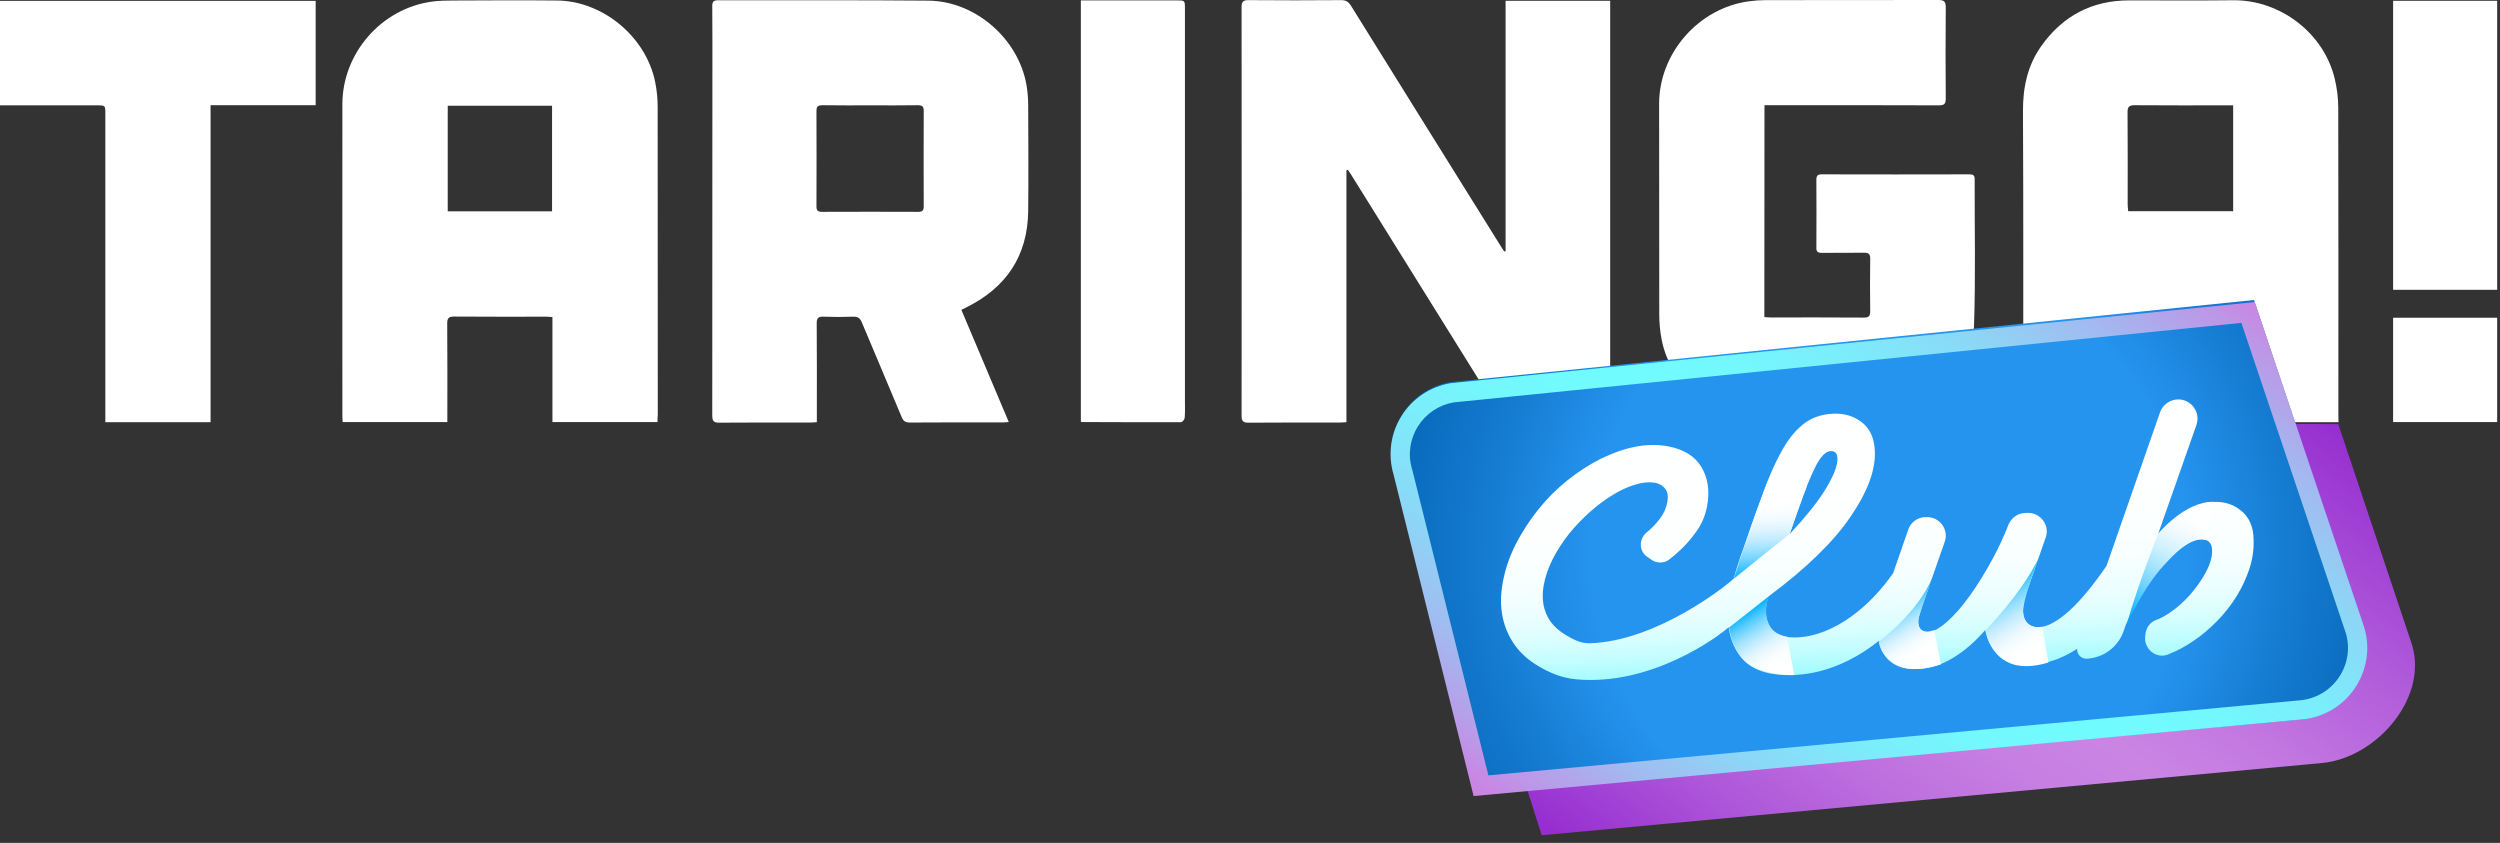
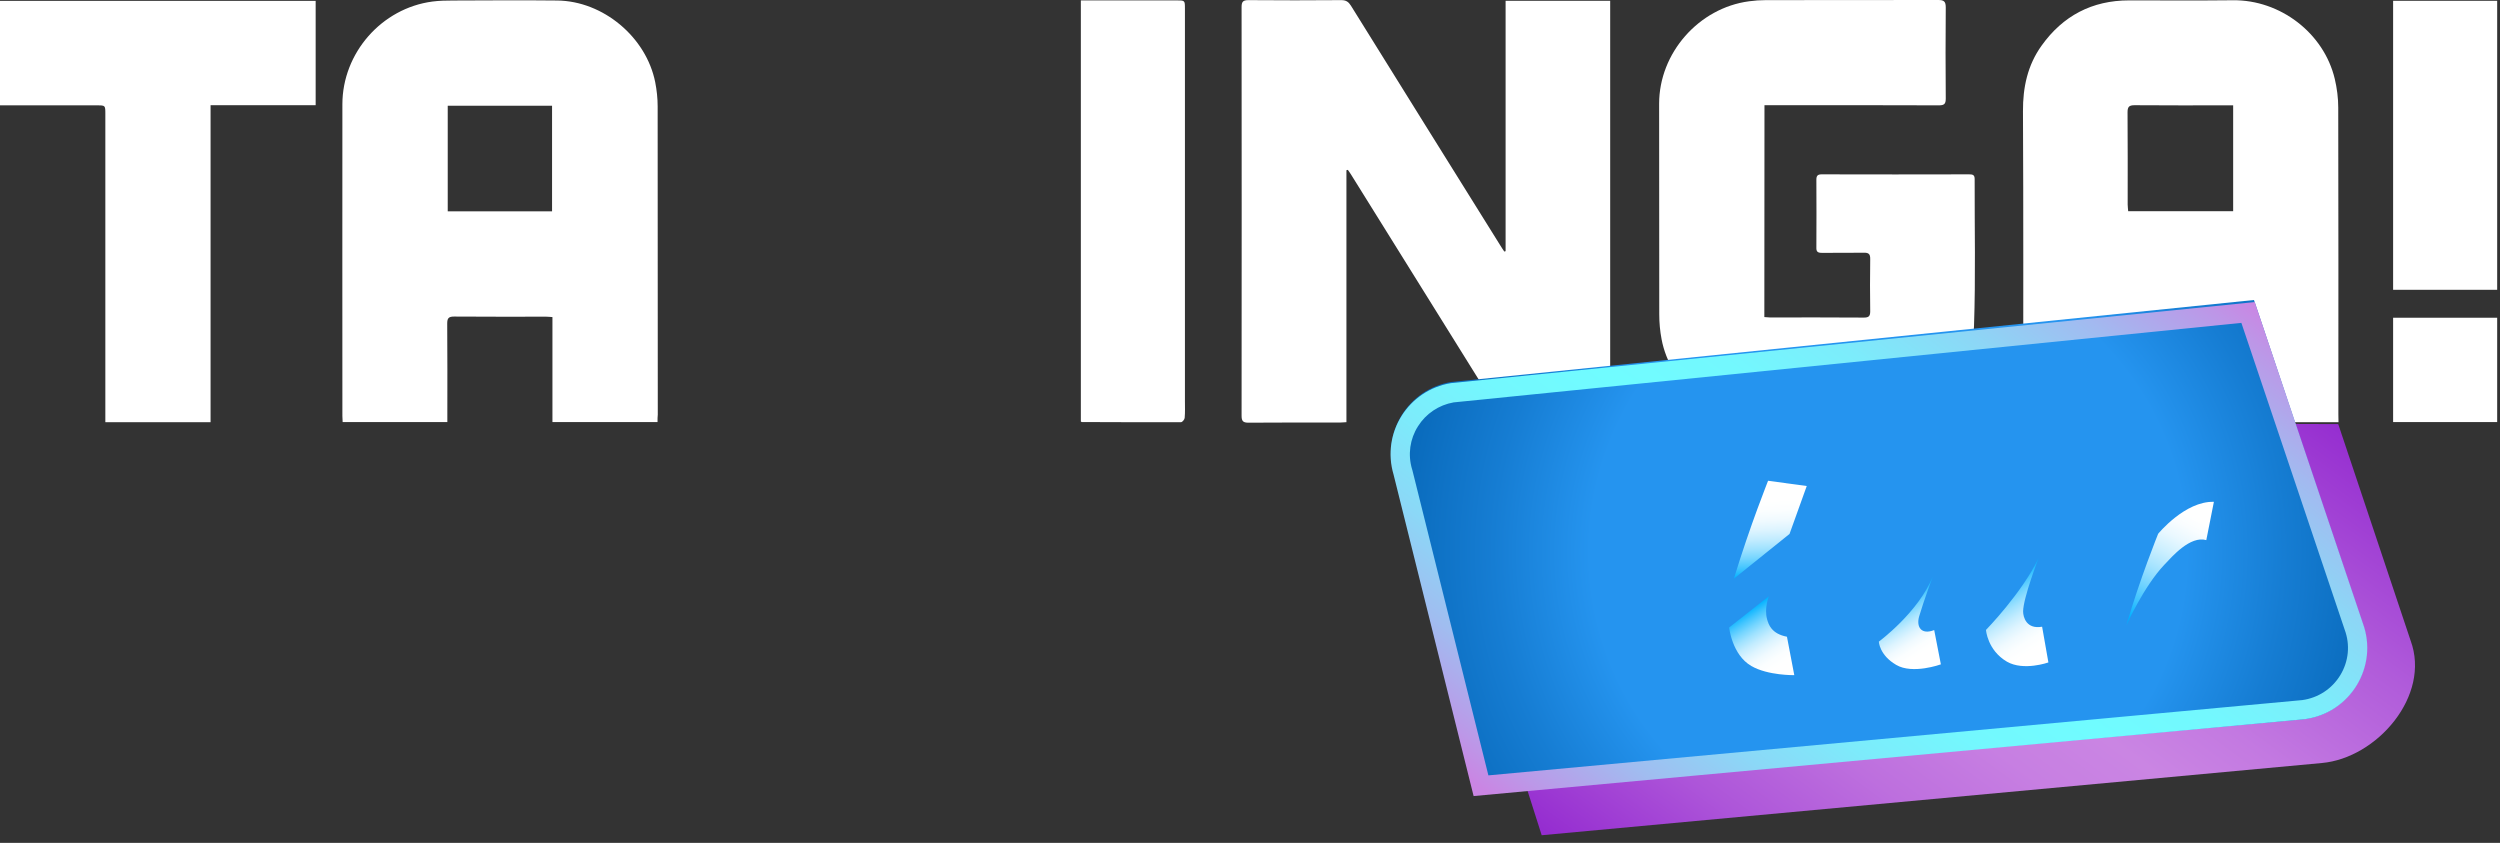
<svg xmlns="http://www.w3.org/2000/svg" width="175" height="59" viewBox="0 0 175 59" fill="none">
  <rect x="0" y="0" width="175" height="59" fill="#333333" stroke="none" />
  <path d="M105.392 17.582C105.392 11.754 105.392 5.917 105.392 0.054C107.847 0.054 110.258 0.054 112.713 0.054C112.713 9.874 112.713 19.695 112.713 29.552C112.569 29.561 112.443 29.579 112.308 29.579C110.132 29.579 107.946 29.57 105.77 29.588C105.473 29.588 105.311 29.471 105.167 29.228C101.651 23.571 98.126 17.923 94.609 12.276C94.528 12.141 94.439 12.015 94.349 11.889C94.313 11.898 94.277 11.907 94.25 11.916C94.25 17.779 94.25 23.643 94.25 29.552C94.052 29.561 93.908 29.579 93.764 29.579C91.642 29.579 89.51 29.57 87.388 29.588C87.001 29.588 86.911 29.462 86.911 29.102C86.92 19.569 86.92 10.036 86.911 0.494C86.911 0.135 87.001 0.009 87.388 0.009C89.555 0.027 91.722 0.027 93.89 0.009C94.223 0.009 94.394 0.126 94.564 0.395C98.054 6.007 101.543 11.61 105.042 17.213C105.122 17.348 105.212 17.474 105.302 17.609C105.329 17.6 105.356 17.591 105.392 17.582Z" fill="white" />
  <path d="M46.027 29.543C43.545 29.543 41.135 29.543 38.671 29.543C38.671 27.087 38.671 24.65 38.671 22.195C38.5 22.186 38.365 22.168 38.239 22.168C36.09 22.168 33.931 22.177 31.782 22.159C31.404 22.159 31.305 22.276 31.305 22.645C31.323 24.767 31.314 26.899 31.314 29.021C31.314 29.183 31.314 29.345 31.314 29.543C28.868 29.543 26.449 29.543 23.985 29.543C23.976 29.408 23.967 29.264 23.967 29.12C23.967 21.844 23.958 14.578 23.967 7.302C23.967 3.705 26.719 0.575 30.271 0.108C30.748 0.045 31.242 0.036 31.728 0.036C34.156 0.027 36.575 0.009 39.004 0.036C42.223 0.072 45.236 2.599 45.865 5.755C45.973 6.304 46.036 6.88 46.036 7.446C46.045 14.641 46.045 21.826 46.045 29.021C46.027 29.174 46.027 29.336 46.027 29.543ZM31.341 14.794C33.806 14.794 36.225 14.794 38.644 14.794C38.644 12.312 38.644 9.856 38.644 7.401C36.198 7.401 33.779 7.401 31.341 7.401C31.341 9.874 31.341 12.312 31.341 14.794Z" fill="white" />
-   <path d="M67.296 21.691C68.403 24.308 69.5 26.898 70.615 29.542C70.453 29.551 70.345 29.569 70.228 29.569C68.052 29.569 65.866 29.56 63.69 29.578C63.384 29.578 63.24 29.488 63.123 29.21C62.197 26.988 61.253 24.776 60.327 22.564C60.201 22.267 60.048 22.159 59.724 22.168C59.032 22.195 58.339 22.195 57.656 22.168C57.287 22.15 57.161 22.267 57.17 22.645C57.188 24.767 57.179 26.898 57.179 29.021C57.179 29.183 57.179 29.345 57.179 29.551C57.026 29.56 56.891 29.578 56.765 29.578C54.625 29.578 52.484 29.569 50.344 29.587C49.876 29.596 49.858 29.381 49.858 29.03C49.867 21.323 49.867 13.624 49.867 5.917C49.867 4.092 49.876 2.257 49.858 0.431C49.858 0.117 49.948 0.018 50.272 0.018C55.173 0.027 60.075 -0 64.976 0.045C68.295 0.072 71.334 2.752 71.865 6.016C71.937 6.466 71.973 6.933 71.973 7.383C71.982 9.847 72 12.311 71.973 14.775C71.937 17.914 70.435 20.127 67.656 21.512C67.548 21.565 67.44 21.619 67.296 21.691ZM60.956 7.374C59.832 7.374 58.708 7.383 57.584 7.365C57.278 7.365 57.152 7.428 57.152 7.77C57.161 9.991 57.161 12.212 57.152 14.425C57.152 14.713 57.224 14.829 57.539 14.829C59.787 14.82 62.035 14.82 64.275 14.829C64.589 14.829 64.661 14.722 64.661 14.425C64.652 12.203 64.652 9.982 64.661 7.77C64.661 7.437 64.544 7.365 64.239 7.365C63.15 7.383 62.053 7.374 60.956 7.374Z" fill="white" />
  <path d="M163.695 29.552C161.231 29.552 158.83 29.552 156.348 29.552C156.348 29.39 156.348 29.237 156.348 29.075C156.348 26.926 156.339 24.767 156.357 22.618C156.357 22.258 156.249 22.159 155.898 22.159C153.731 22.177 151.563 22.177 149.396 22.159C149.036 22.159 148.937 22.276 148.937 22.618C148.946 24.758 148.946 26.899 148.946 29.039C148.946 29.57 148.946 29.57 148.406 29.57C146.32 29.57 144.234 29.57 142.147 29.57C142.003 29.57 141.85 29.57 141.653 29.57C141.644 29.354 141.626 29.174 141.626 28.994C141.626 21.925 141.644 14.857 141.608 7.788C141.599 6.106 141.931 4.56 142.912 3.193C144.404 1.106 146.446 0.027 149.036 0.027C151.464 0.027 153.883 0.045 156.312 0.018C159.612 -0.018 162.67 2.311 163.434 5.522C163.587 6.169 163.677 6.853 163.677 7.527C163.695 14.677 163.686 21.827 163.686 28.985C163.695 29.147 163.695 29.327 163.695 29.552ZM156.321 7.374C156.141 7.374 156.006 7.374 155.871 7.374C153.722 7.374 151.572 7.383 149.423 7.365C149.018 7.365 148.928 7.491 148.928 7.869C148.946 10.018 148.937 12.168 148.937 14.317C148.937 14.47 148.964 14.632 148.973 14.785C151.437 14.785 153.865 14.785 156.321 14.785C156.321 12.321 156.321 9.884 156.321 7.374Z" fill="white" />
  <path d="M123.504 22.195C123.648 22.204 123.774 22.213 123.891 22.222C126.085 22.222 128.28 22.213 130.474 22.231C130.807 22.231 130.915 22.132 130.915 21.8C130.897 20.577 130.897 19.363 130.915 18.139C130.924 17.771 130.798 17.681 130.447 17.69C129.476 17.708 128.495 17.69 127.524 17.699C127.245 17.699 127.137 17.618 127.146 17.339C127.155 15.756 127.155 14.173 127.146 12.582C127.146 12.312 127.227 12.204 127.515 12.204C130.96 12.213 134.395 12.213 137.839 12.204C138.073 12.204 138.226 12.231 138.226 12.528C138.217 15.954 138.298 19.381 138.181 22.807C138.082 25.91 135.753 28.59 132.74 29.318C132.075 29.48 131.382 29.552 130.699 29.561C128.217 29.588 125.743 29.579 123.261 29.561C119.979 29.534 116.912 26.971 116.31 23.742C116.202 23.176 116.148 22.591 116.148 22.006C116.139 17.087 116.139 12.177 116.139 7.258C116.139 3.714 118.909 0.558 122.434 0.09C122.821 0.036 123.216 0.009 123.603 0.009C127.623 0 131.652 0.009 135.672 0C136.077 0 136.203 0.099 136.203 0.522C136.185 2.644 136.185 4.775 136.203 6.898C136.203 7.267 136.104 7.374 135.726 7.374C131.841 7.356 127.956 7.365 124.062 7.365C123.891 7.365 123.72 7.365 123.513 7.365C123.504 12.33 123.504 17.24 123.504 22.195Z" fill="white" />
  <path d="M0 7.375C0 4.911 0 2.51 0 0.063C7.365 0.063 14.722 0.063 22.096 0.063C22.096 2.492 22.096 4.911 22.096 7.366C19.65 7.366 17.222 7.366 14.74 7.366C14.74 14.776 14.74 22.151 14.74 29.552C12.267 29.552 9.857 29.552 7.374 29.552C7.374 29.355 7.374 29.175 7.374 28.986C7.374 21.98 7.374 14.983 7.374 7.978C7.374 7.375 7.374 7.375 6.79 7.375C4.694 7.375 2.59 7.375 0.495 7.375C0.342 7.375 0.198 7.375 0 7.375Z" fill="white" />
  <path d="M75.66 29.507C75.66 19.705 75.66 9.902 75.66 0.027C75.831 0.027 75.984 0.027 76.137 0.027C78.205 0.027 80.283 0.027 82.351 0.027C82.945 0.027 82.945 0.027 82.945 0.612C82.945 9.758 82.945 18.895 82.945 28.041C82.945 28.446 82.963 28.86 82.927 29.255C82.918 29.363 82.765 29.552 82.675 29.552C80.364 29.561 78.043 29.552 75.732 29.543C75.723 29.552 75.714 29.534 75.66 29.507Z" fill="white" />
  <path d="M174.802 20.288C172.365 20.288 169.964 20.288 167.518 20.288C167.518 13.553 167.518 6.817 167.518 0.054C169.937 0.054 172.356 0.054 174.802 0.054C174.802 6.79 174.802 13.517 174.802 20.288Z" fill="white" />
  <path d="M167.518 22.24C169.946 22.24 172.365 22.24 174.802 22.24C174.802 24.677 174.802 27.088 174.802 29.543C172.383 29.543 169.964 29.543 167.518 29.543C167.518 27.115 167.518 24.686 167.518 22.24Z" fill="white" />
  <path d="M107.919 58.466L162.526 53.411C166.375 53.07 170.179 48.708 168.74 44.832L163.677 29.687L153.173 29.651L100.967 36.648L107.919 58.466Z" fill="url(#paint0_linear)" />
  <path d="M103.18 55.633L161.267 50.345C164.478 49.94 166.483 46.649 165.359 43.609L157.778 21L101.597 26.738C98.602 27.223 96.714 30.227 97.577 33.141L103.18 55.633Z" fill="url(#paint1_radial)" />
  <path d="M156.896 22.601L164.127 44.077C164.523 45.139 164.406 46.299 163.821 47.261C163.237 48.223 162.265 48.853 161.159 49.006L104.187 54.276L98.863 32.899L98.854 32.872L98.845 32.845C98.539 31.828 98.692 30.731 99.259 29.841C99.816 28.951 100.724 28.348 101.75 28.168L156.896 22.601ZM157.832 21.145L101.57 26.819C98.575 27.305 96.686 30.309 97.55 33.222L103.153 55.724L161.303 50.346C164.514 49.941 166.519 46.649 165.395 43.61L157.832 21.145Z" fill="url(#paint2_linear)" />
-   <path d="M156.914 35.776C156.375 35.317 155.727 35.101 154.972 35.137C154.288 35.164 153.632 35.371 152.984 35.758C152.346 36.144 151.698 36.684 151.069 37.377L153.749 29.75C154.063 28.851 153.371 27.916 152.418 27.96C151.869 27.988 151.383 28.338 151.203 28.86L147.453 39.616C146.527 40.965 145.673 41.999 144.89 42.718C144.054 43.483 143.334 43.879 142.723 43.906C142.408 43.924 142.147 43.834 141.94 43.645C141.734 43.456 141.626 43.177 141.608 42.817C141.59 42.449 141.662 42.026 141.823 41.567L143.199 37.628C143.505 36.765 142.831 35.866 141.913 35.902L141.743 35.911C141.221 35.929 140.771 36.27 140.582 36.756C140.268 37.556 139.908 38.339 139.503 39.085C138.964 40.084 138.415 40.965 137.866 41.729C137.318 42.494 136.778 43.096 136.266 43.546C135.753 43.995 135.321 44.229 134.971 44.238C134.53 44.256 134.296 44.032 134.278 43.555C134.269 43.42 134.287 43.294 134.323 43.168C134.359 43.042 134.404 42.889 134.458 42.709L136.131 37.925C136.437 37.062 135.762 36.162 134.845 36.198H134.746C134.215 36.225 133.748 36.567 133.577 37.071L132.524 40.11C132.129 40.677 131.697 41.226 131.211 41.729C130.69 42.287 130.132 42.763 129.548 43.186C128.963 43.6 128.352 43.942 127.722 44.193C127.093 44.445 126.454 44.589 125.807 44.616C125.024 44.652 124.467 44.499 124.134 44.175C123.801 43.852 123.621 43.402 123.603 42.826C123.594 42.673 123.612 42.485 123.657 42.269C123.702 42.053 123.747 41.882 123.801 41.747C126.4 39.814 128.307 37.97 129.512 36.207C130.726 34.445 131.301 32.898 131.238 31.567C131.202 30.668 130.897 30.002 130.33 29.561C129.764 29.121 129.089 28.923 128.316 28.959C127.56 28.995 126.904 29.202 126.355 29.597C125.807 29.993 125.303 30.578 124.844 31.351C124.386 32.124 123.945 33.087 123.513 34.238C123.082 35.389 122.605 36.729 122.083 38.267L121.84 38.941C121.652 39.49 121.49 40.029 121.346 40.551V40.515C120.842 41.01 115.959 44.886 111.282 45.03C110.617 45.048 110.077 44.724 109.628 44.463C109.178 44.202 108.827 43.897 108.557 43.537C108.297 43.177 108.126 42.772 108.045 42.341C107.973 41.909 107.973 41.459 108.054 40.992C108.162 40.38 108.378 39.769 108.683 39.148C108.998 38.528 109.376 37.943 109.817 37.386C110.257 36.837 110.752 36.324 111.282 35.848C111.813 35.38 112.344 34.975 112.883 34.651C113.414 34.319 113.944 34.076 114.466 33.923C114.988 33.761 115.446 33.725 115.851 33.797C116.166 33.851 116.4 33.995 116.57 34.22C116.741 34.445 116.786 34.751 116.714 35.146C116.633 35.578 116.454 35.974 116.175 36.333C115.896 36.693 115.59 37.008 115.266 37.269L115.257 37.278C114.718 37.736 114.718 38.564 115.293 38.968L115.59 39.175C115.968 39.445 116.48 39.445 116.849 39.166C117.128 38.95 117.398 38.717 117.659 38.465C118.045 38.105 118.423 37.664 118.783 37.152C119.143 36.639 119.376 36.063 119.502 35.407C119.691 34.364 119.556 33.455 119.098 32.691C118.639 31.927 117.847 31.441 116.723 31.234C116.004 31.108 115.239 31.117 114.439 31.279C113.639 31.441 112.838 31.729 112.038 32.124C111.237 32.529 110.464 33.024 109.718 33.626C108.971 34.22 108.288 34.903 107.676 35.668C107.065 36.432 106.534 37.251 106.093 38.114C105.653 38.986 105.347 39.886 105.185 40.821C105.032 41.666 105.032 42.458 105.185 43.195C105.338 43.933 105.626 44.589 106.048 45.174C106.471 45.758 107.038 46.253 107.748 46.666C108.459 47.08 109.295 47.449 110.284 47.548C115.599 48.06 120.33 44.526 121.004 43.906V43.888C121.148 44.895 121.526 45.695 122.137 46.289C122.884 46.999 124.026 47.314 125.564 47.251C126.436 47.215 127.299 47.053 128.136 46.756C128.981 46.469 129.782 46.064 130.546 45.569C130.879 45.344 131.202 45.111 131.526 44.859C131.805 46.235 132.722 46.891 134.296 46.828C135.141 46.792 135.96 46.523 136.751 46.028C137.552 45.533 138.289 44.895 138.964 44.103C139.108 44.832 139.413 45.434 139.89 45.902C140.367 46.37 141.059 46.586 141.967 46.55C142.741 46.514 143.469 46.361 144.162 46.073C144.593 45.893 144.998 45.677 145.403 45.416C145.367 45.785 145.673 46.127 146.068 46.109C147.228 46.055 148.245 45.309 148.64 44.211L148.802 43.753C149.162 42.916 149.576 42.134 150.043 41.406C150.511 40.677 150.988 40.047 151.464 39.517C151.941 38.977 152.4 38.555 152.849 38.24C153.299 37.925 153.677 37.763 154 37.745C154.54 37.718 154.828 37.97 154.846 38.51C154.864 38.959 154.72 39.463 154.423 40.029C154.126 40.596 153.74 41.136 153.29 41.648C152.831 42.161 152.337 42.602 151.779 42.961C151.491 43.15 151.212 43.294 150.943 43.393C150.511 43.546 150.214 43.95 150.178 44.409L150.16 44.589C150.088 45.452 150.943 46.127 151.743 45.821C151.752 45.821 151.752 45.812 151.761 45.812C152.364 45.578 152.957 45.264 153.542 44.868C154.126 44.472 154.675 44.005 155.196 43.474C155.718 42.943 156.168 42.368 156.554 41.747C156.941 41.127 157.238 40.479 157.463 39.805C157.679 39.13 157.778 38.447 157.751 37.745C157.742 36.9 157.454 36.234 156.914 35.776ZM125.824 35.794C126.346 34.301 126.787 33.231 127.129 32.574C127.47 31.927 127.812 31.594 128.145 31.576C128.451 31.567 128.603 31.729 128.621 32.08C128.63 32.367 128.549 32.709 128.379 33.114C128.208 33.518 127.974 33.95 127.677 34.418C127.38 34.885 127.021 35.371 126.607 35.875C126.193 36.378 125.753 36.882 125.285 37.377L125.824 35.794Z" fill="url(#paint3_linear)" />
  <g style="mix-blend-mode:multiply">
    <path d="M121.373 40.506L125.267 37.377L126.472 34.022L123.765 33.653C123.774 33.653 122.533 36.702 121.373 40.506Z" fill="url(#paint4_linear)" />
  </g>
  <g style="mix-blend-mode:multiply">
    <path d="M121.04 43.924L123.819 41.738C123.819 41.738 123.486 42.557 123.693 43.339C123.801 43.726 124.008 44.364 125.087 44.571L125.6 47.26C125.6 47.26 123.765 47.296 122.596 46.622C121.238 45.839 121.04 43.924 121.04 43.924Z" fill="url(#paint5_linear)" />
  </g>
  <g style="mix-blend-mode:multiply">
    <path d="M139.018 44.094C139.018 44.094 141.536 41.513 142.696 39.076C142.696 39.076 141.626 41.846 141.617 42.799C141.617 43.195 141.85 44.067 142.948 43.87L143.388 46.37C143.388 46.37 141.653 46.99 140.483 46.316C139.117 45.515 139.018 44.094 139.018 44.094Z" fill="url(#paint6_linear)" />
  </g>
  <g style="mix-blend-mode:multiply">
    <path d="M131.518 44.913C131.518 44.913 134.296 42.863 135.295 40.353C135.295 40.353 134.656 42.071 134.341 43.141C134.126 43.879 134.485 44.463 135.394 44.104L135.861 46.505C135.861 46.505 133.883 47.224 132.732 46.541C131.554 45.857 131.518 44.913 131.518 44.913Z" fill="url(#paint7_linear)" />
  </g>
  <g style="mix-blend-mode:multiply">
    <path d="M151.069 37.367C151.069 37.367 149.774 40.569 148.848 43.762C148.848 43.762 150.071 41.037 151.51 39.526C152.04 38.968 153.308 37.484 154.441 37.808L154.972 35.128C152.949 35.065 151.069 37.367 151.069 37.367Z" fill="url(#paint8_linear)" />
  </g>
  <defs>
    <linearGradient id="paint0_linear" x1="118.098" y1="65.516" x2="151.291" y2="20.431" gradientUnits="userSpaceOnUse">
      <stop stop-color="#952DD0" />
      <stop offset="0.013" stop-color="#9730D1" />
      <stop offset="0.159" stop-color="#AD55D9" />
      <stop offset="0.295" stop-color="#BD6FDE" />
      <stop offset="0.416" stop-color="#C77FE2" />
      <stop offset="0.511" stop-color="#CA85E3" />
      <stop offset="0.61" stop-color="#C379E1" />
      <stop offset="0.785" stop-color="#B05BDA" />
      <stop offset="1" stop-color="#952DD0" />
    </linearGradient>
    <radialGradient id="paint1_radial" cx="0" cy="0" r="1" gradientUnits="userSpaceOnUse" gradientTransform="translate(132.175 38.626) rotate(-8.638) scale(40.712)">
      <stop offset="0.511" stop-color="#2594EF" />
      <stop offset="0.677" stop-color="#167DD3" />
      <stop offset="0.879" stop-color="#0666B6" />
      <stop offset="0.995" stop-color="#005DAB" />
    </radialGradient>
    <linearGradient id="paint2_linear" x1="114.242" y1="62.951" x2="149.505" y2="15.051" gradientUnits="userSpaceOnUse">
      <stop stop-color="#CA85E3" />
      <stop offset="0.042" stop-color="#BB99E8" />
      <stop offset="0.129" stop-color="#A0BDF0" />
      <stop offset="0.216" stop-color="#8BD8F7" />
      <stop offset="0.304" stop-color="#7CECFB" />
      <stop offset="0.392" stop-color="#73F8FE" />
      <stop offset="0.482" stop-color="#70FCFF" />
      <stop offset="0.575" stop-color="#73F8FE" />
      <stop offset="0.67" stop-color="#7CECFB" />
      <stop offset="0.767" stop-color="#8CD7F6" />
      <stop offset="0.865" stop-color="#A2BAF0" />
      <stop offset="0.962" stop-color="#BD96E7" />
      <stop offset="1" stop-color="#CA85E3" />
    </linearGradient>
    <linearGradient id="paint3_linear" x1="131.749" y1="47.012" x2="130.971" y2="28.854" gradientUnits="userSpaceOnUse">
      <stop stop-color="#9EFCFF" />
      <stop offset="0.024" stop-color="#A9FCFF" />
      <stop offset="0.094" stop-color="#C4FDFF" />
      <stop offset="0.174" stop-color="#DAFEFF" />
      <stop offset="0.268" stop-color="#EBFEFF" />
      <stop offset="0.385" stop-color="#F6FFFF" />
      <stop offset="0.547" stop-color="#FDFFFF" />
      <stop offset="1" stop-color="white" />
    </linearGradient>
    <linearGradient id="paint4_linear" x1="124.069" y1="40.401" x2="123.78" y2="33.662" gradientUnits="userSpaceOnUse">
      <stop stop-color="#00B1FF" />
      <stop offset="0.013" stop-color="#09B4FF" />
      <stop offset="0.106" stop-color="#42C5FF" />
      <stop offset="0.201" stop-color="#74D5FF" />
      <stop offset="0.296" stop-color="#9FE2FF" />
      <stop offset="0.393" stop-color="#C2ECFF" />
      <stop offset="0.49" stop-color="#DDF4FF" />
      <stop offset="0.588" stop-color="#F0FAFF" />
      <stop offset="0.689" stop-color="#FBFEFF" />
      <stop offset="0.795" stop-color="white" />
    </linearGradient>
    <linearGradient id="paint5_linear" x1="125.179" y1="47.55" x2="122.163" y2="42.807" gradientUnits="userSpaceOnUse">
      <stop offset="0.205" stop-color="white" />
      <stop offset="0.311" stop-color="#FBFEFF" />
      <stop offset="0.412" stop-color="#F0FAFF" />
      <stop offset="0.51" stop-color="#DDF4FF" />
      <stop offset="0.608" stop-color="#C2ECFF" />
      <stop offset="0.704" stop-color="#9FE2FF" />
      <stop offset="0.799" stop-color="#74D5FF" />
      <stop offset="0.894" stop-color="#42C5FF" />
      <stop offset="0.987" stop-color="#09B4FF" />
      <stop offset="1" stop-color="#00B1FF" />
    </linearGradient>
    <linearGradient id="paint6_linear" x1="140.134" y1="40.71" x2="143.635" y2="46.216" gradientUnits="userSpaceOnUse">
      <stop stop-color="#00B1FF" />
      <stop offset="0.013" stop-color="#09B4FF" />
      <stop offset="0.106" stop-color="#42C5FF" />
      <stop offset="0.201" stop-color="#74D5FF" />
      <stop offset="0.296" stop-color="#9FE2FF" />
      <stop offset="0.393" stop-color="#C2ECFF" />
      <stop offset="0.49" stop-color="#DDF4FF" />
      <stop offset="0.588" stop-color="#F0FAFF" />
      <stop offset="0.689" stop-color="#FBFEFF" />
      <stop offset="0.795" stop-color="white" />
    </linearGradient>
    <linearGradient id="paint7_linear" x1="132.841" y1="41.913" x2="135.615" y2="46.275" gradientUnits="userSpaceOnUse">
      <stop stop-color="#00B1FF" />
      <stop offset="0.013" stop-color="#09B4FF" />
      <stop offset="0.106" stop-color="#42C5FF" />
      <stop offset="0.201" stop-color="#74D5FF" />
      <stop offset="0.296" stop-color="#9FE2FF" />
      <stop offset="0.393" stop-color="#C2ECFF" />
      <stop offset="0.49" stop-color="#DDF4FF" />
      <stop offset="0.588" stop-color="#F0FAFF" />
      <stop offset="0.689" stop-color="#FBFEFF" />
      <stop offset="0.795" stop-color="white" />
    </linearGradient>
    <linearGradient id="paint8_linear" x1="149.784" y1="43.638" x2="154.633" y2="34.34" gradientUnits="userSpaceOnUse">
      <stop stop-color="#00B1FF" />
      <stop offset="0.123" stop-color="#3CC3FF" />
      <stop offset="0.257" stop-color="#77D5FF" />
      <stop offset="0.387" stop-color="#A8E4FF" />
      <stop offset="0.508" stop-color="#CDF0FF" />
      <stop offset="0.62" stop-color="#E9F8FF" />
      <stop offset="0.719" stop-color="#F9FDFF" />
      <stop offset="0.795" stop-color="white" />
    </linearGradient>
  </defs>
</svg>